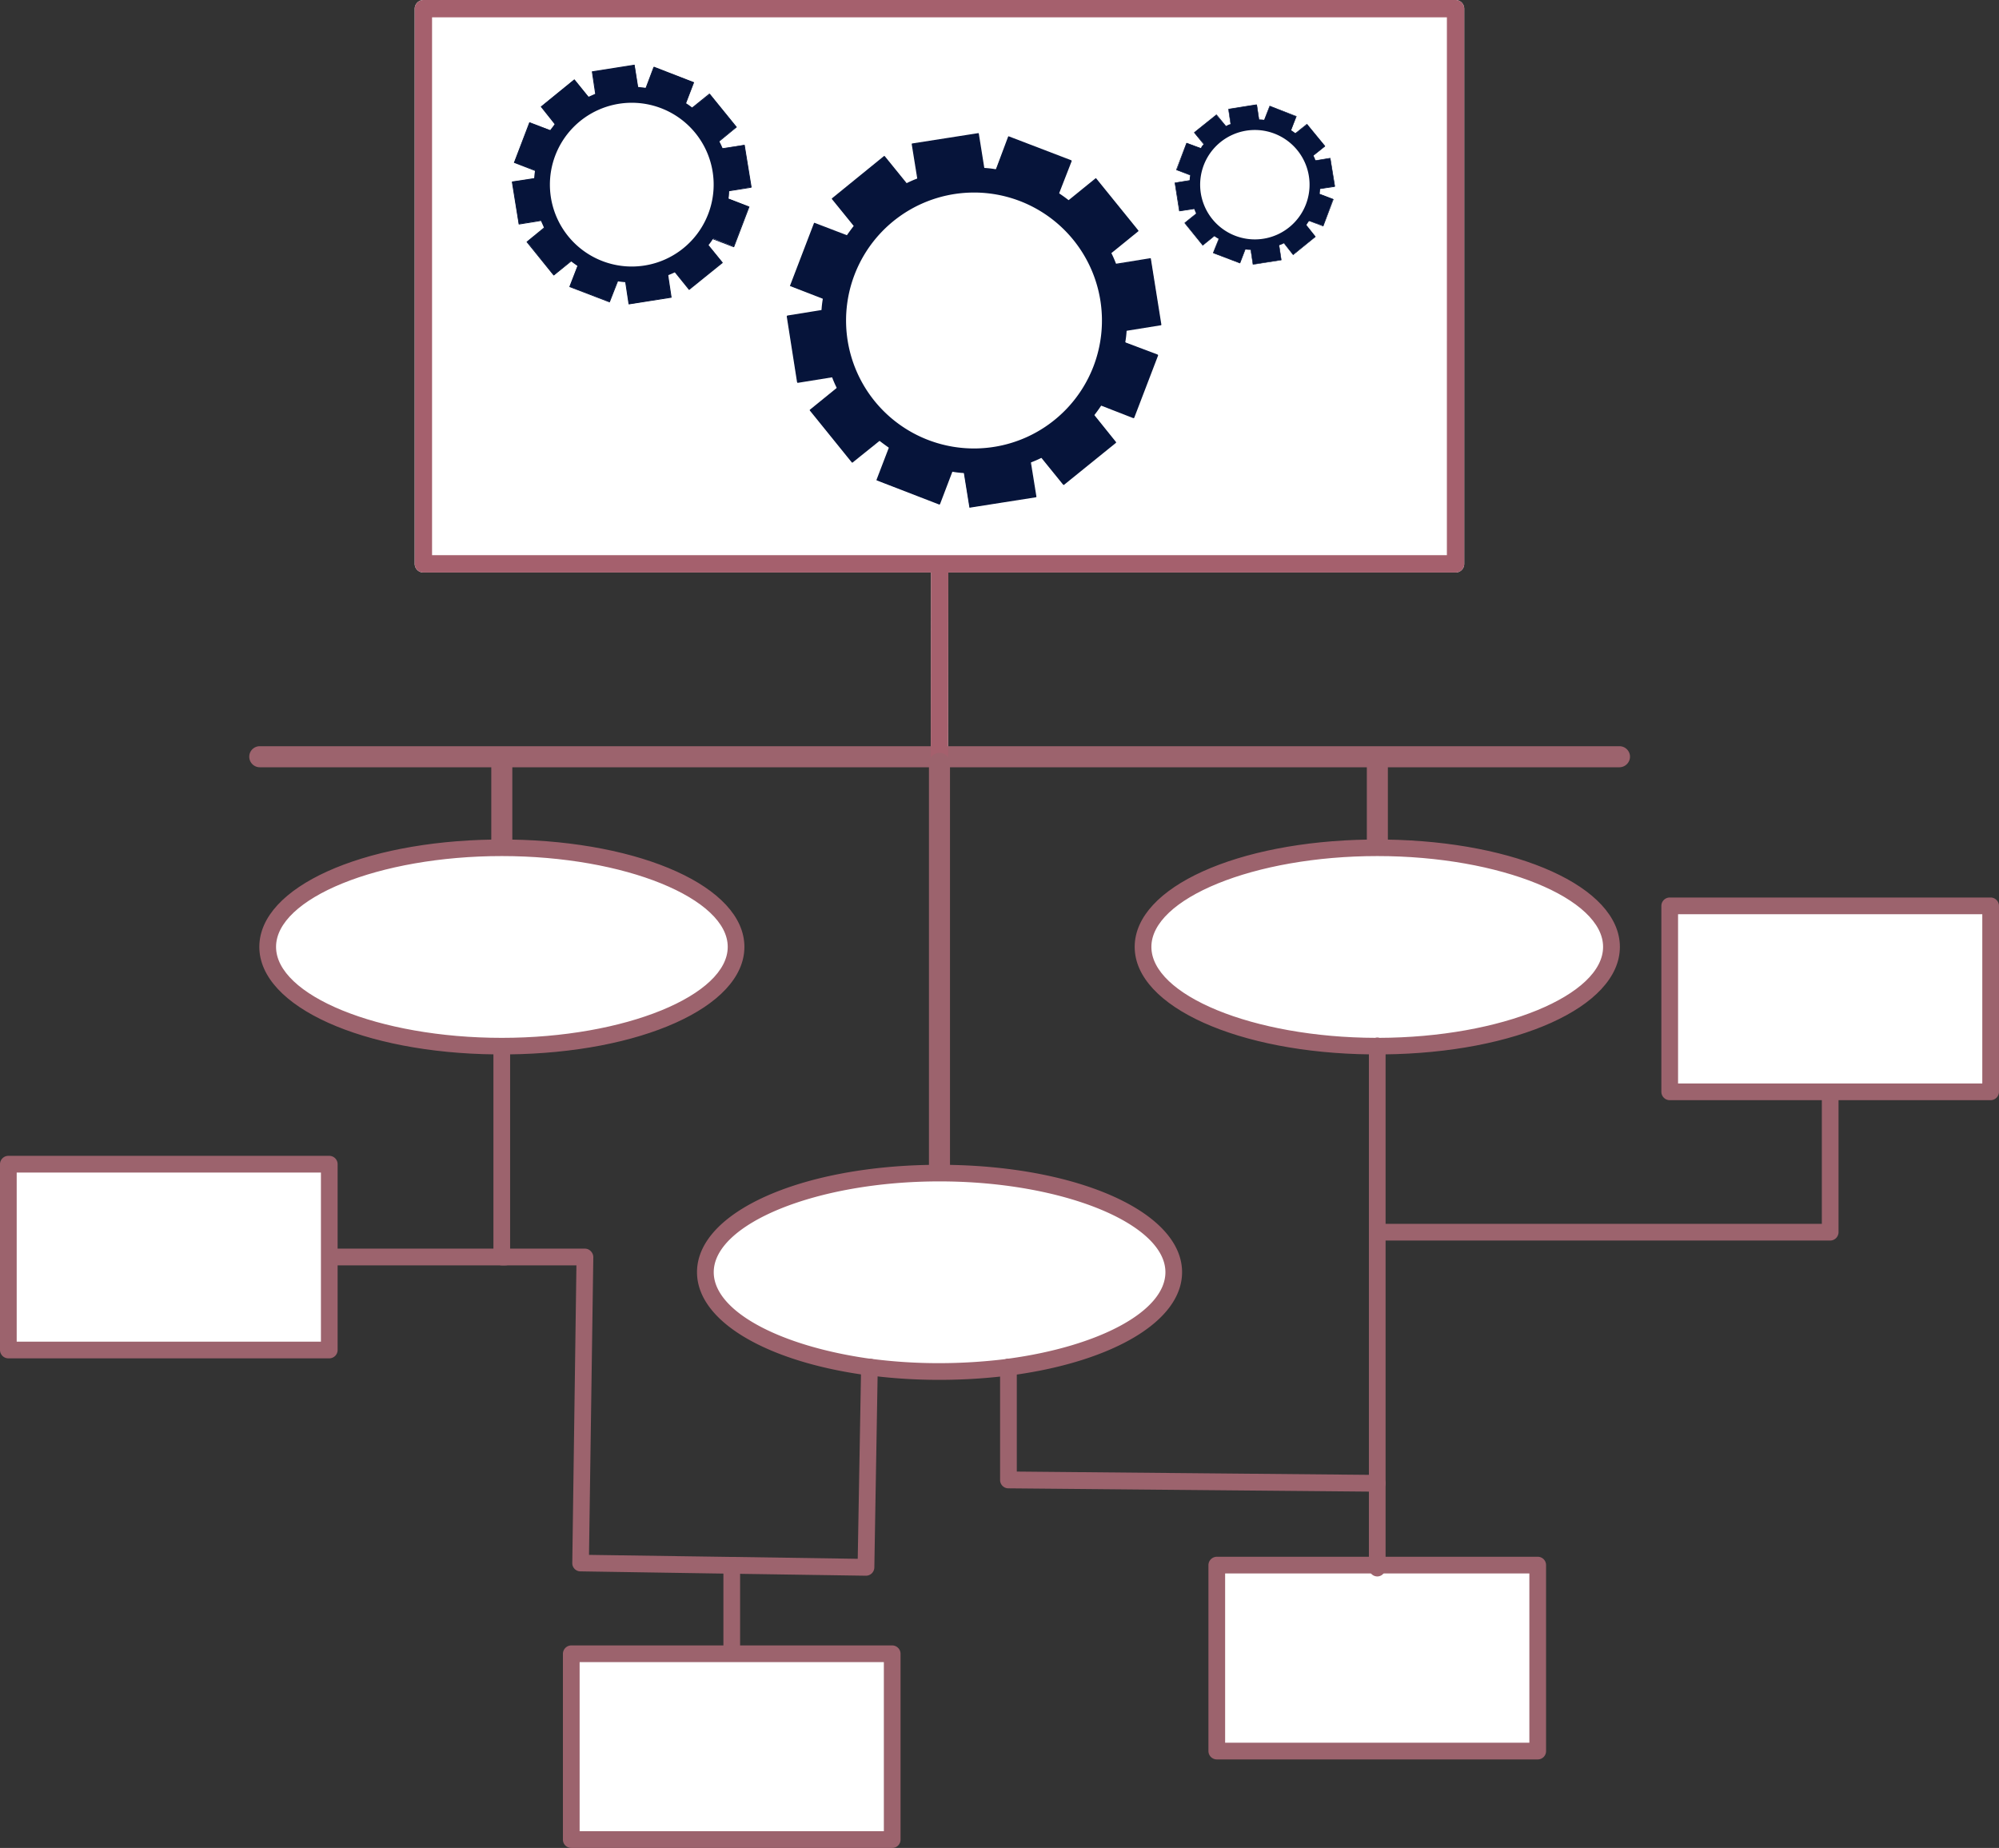
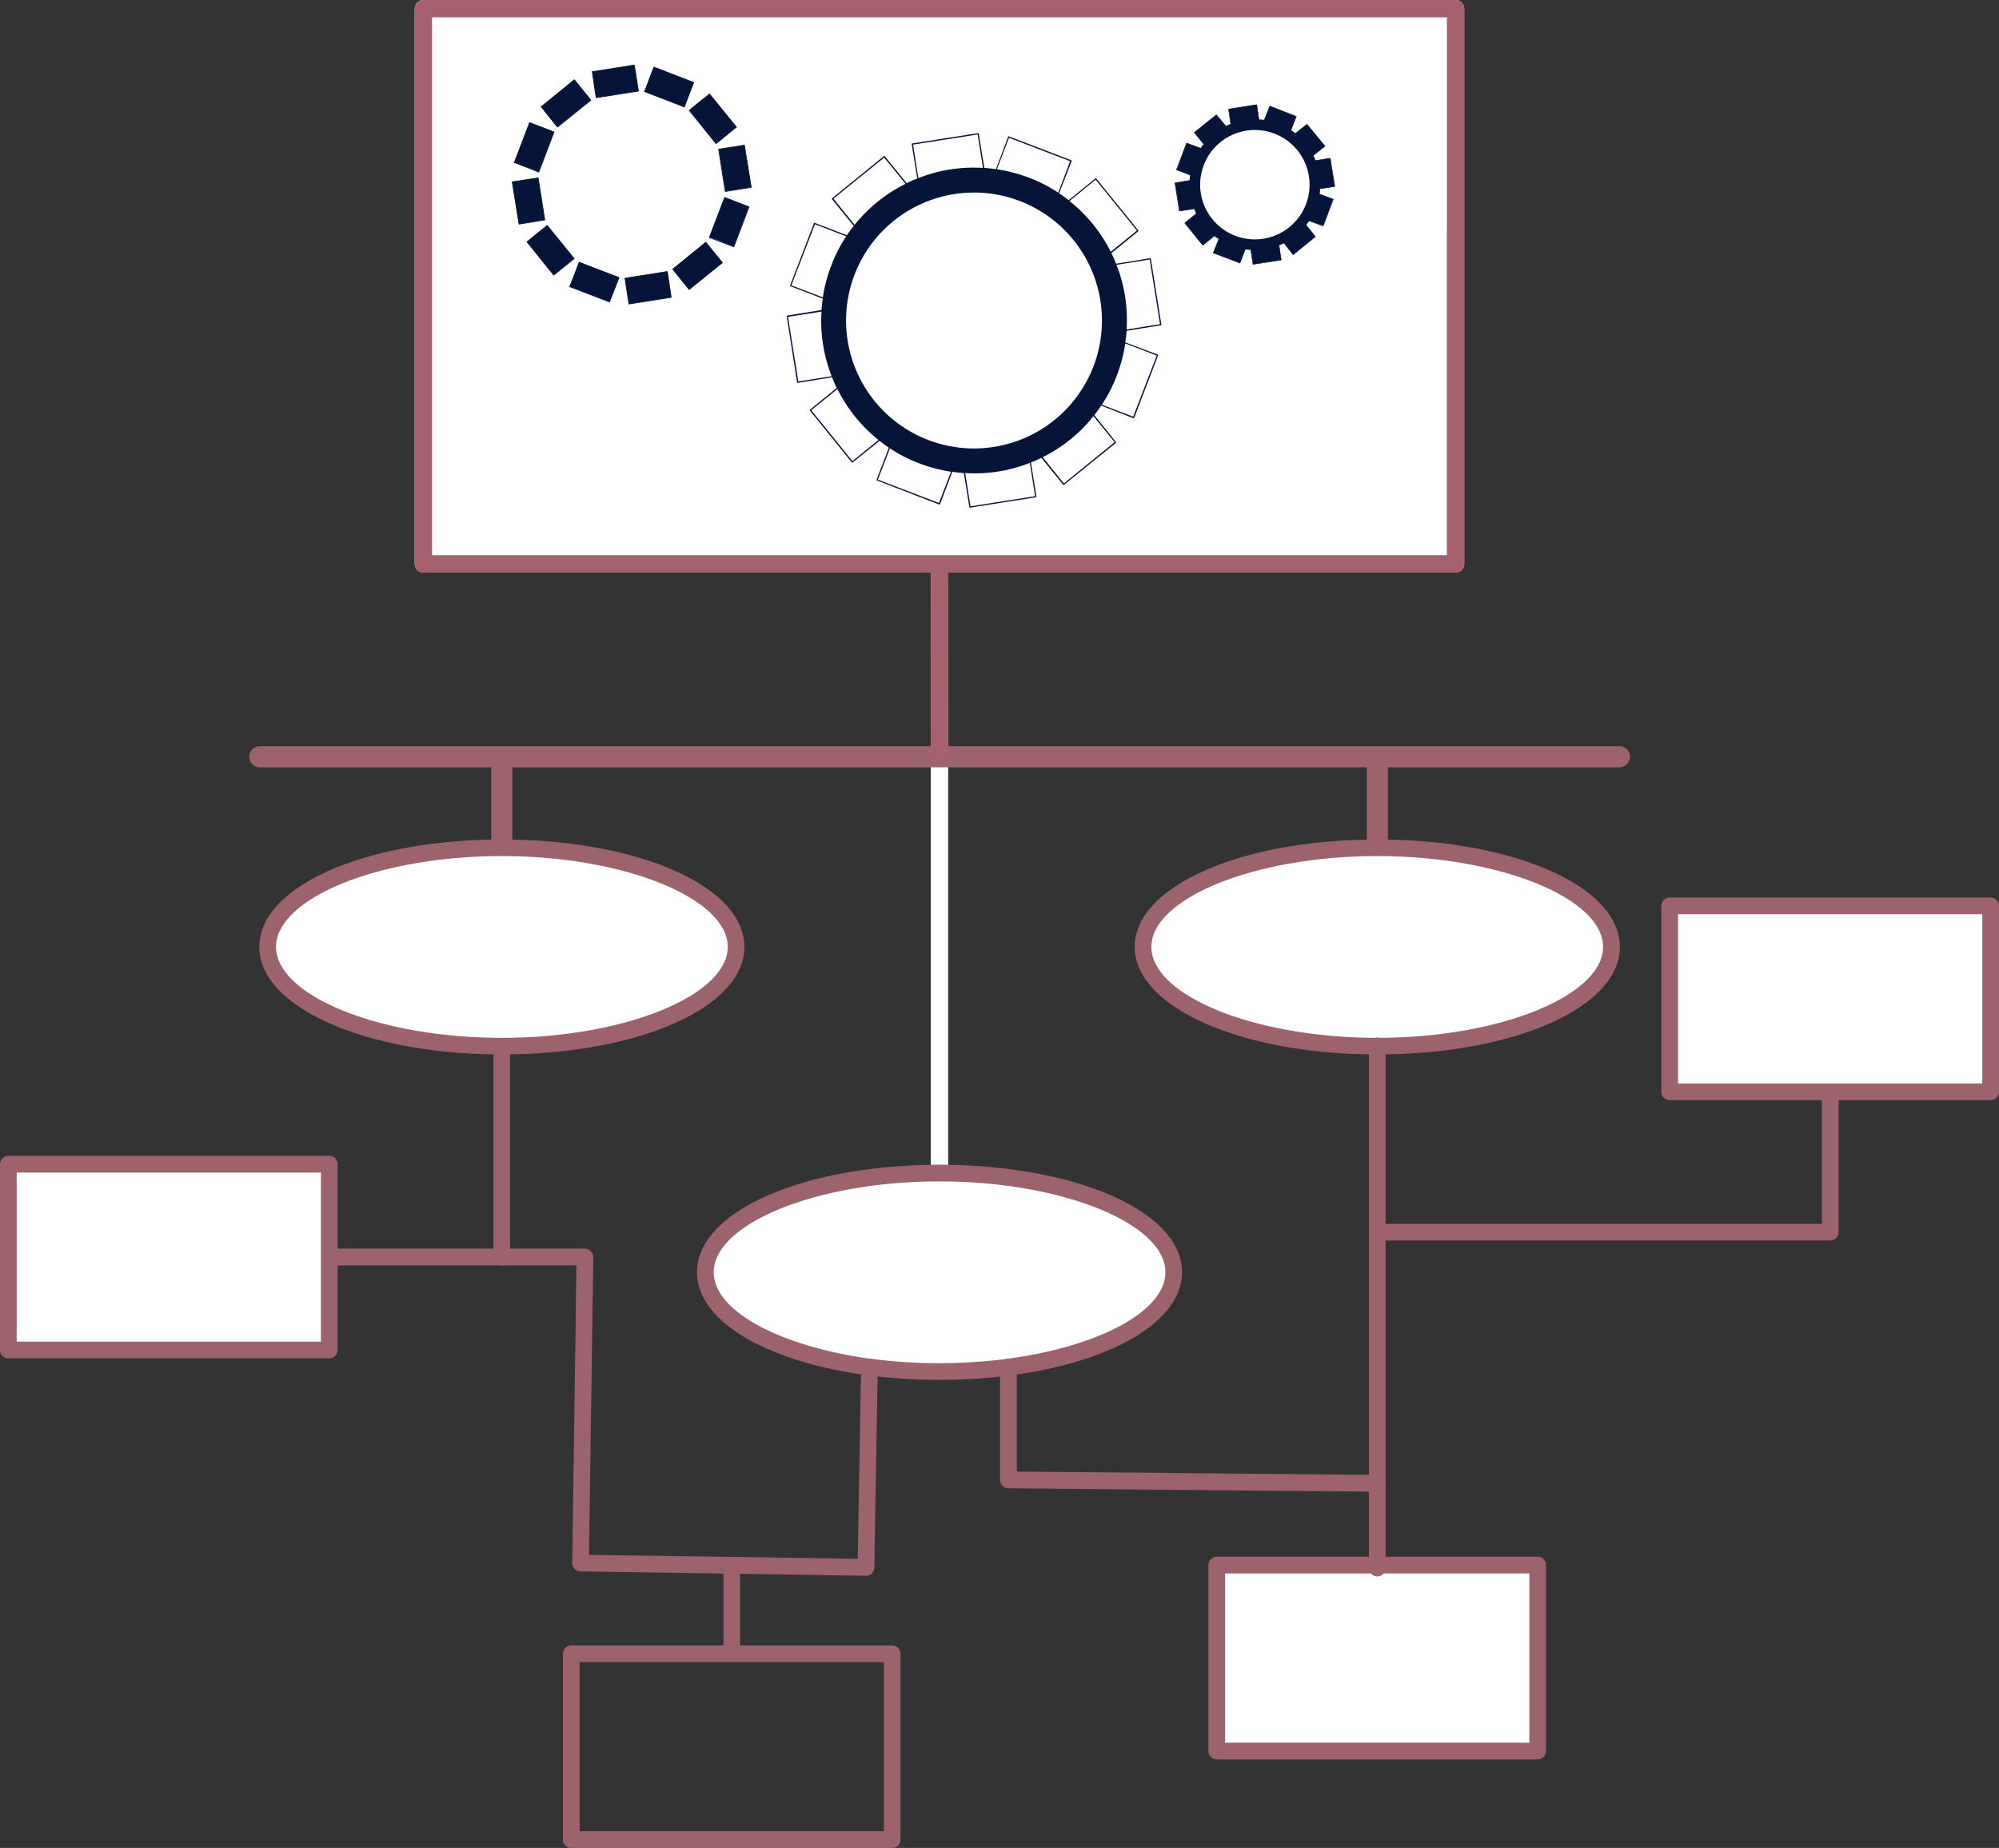
<svg xmlns="http://www.w3.org/2000/svg" width="135.683" height="125.42" viewBox="0 0 135.683 125.42">
  <rect x="0" y="0" width="135.683" height="125.42" fill="#333333" stroke="none" />
  <g id="Solutions_Architect_Icon" data-name="Solutions Architect Icon" transform="translate(0.125 0)">
-     <path id="Path_151" data-name="Path 151" d="M647.615,64.08H625.832a.445.445,0,0,0-.436.447V77.138a.445.445,0,0,0,.436.447h10.456v8.643H606.427V74.477c8.949-.094,15.9-3.2,15.9-7.171,0-3.945-6.865-7.029-15.743-7.159V54.99h15.849a.6.6,0,0,0,.589-.589.59.59,0,0,0-.589-.589H576.861l.012-11.916H611.3a.583.583,0,0,0,.589-.589V3.629a.59.59,0,0,0-.589-.589H541.242a.6.6,0,0,0-.589.589V41.308a.59.59,0,0,0,.589.589H575.7l-.012,11.916H530.139a.583.583,0,0,0-.589.589.59.59,0,0,0,.589.589h15.837v5.157c-8.878.13-15.743,3.214-15.743,7.159s6.935,7.077,15.884,7.171V87.912H535.3V82.048a.442.442,0,0,0-.436-.436H513.077a.445.445,0,0,0-.447.436V94.671a.445.445,0,0,0,.447.436h21.783a.442.442,0,0,0,.436-.436V88.8h16.461l-.283,20.323a.43.43,0,0,0,.436.447l9.82.153v5.122H551.286a.447.447,0,0,0-.447.447V127.9a.437.437,0,0,0,.447.436H573.07a.435.435,0,0,0,.436-.436V115.288a.445.445,0,0,0-.436-.447H562.614v-5.11l8.666.13a.445.445,0,0,0,.447-.436l.224-13.105a36.473,36.473,0,0,0,4.321.247,37.714,37.714,0,0,0,4.239-.235v7.147a.437.437,0,0,0,.436.447l24.6.224v4.675H595.1a.447.447,0,0,0-.447.447v12.611a.447.447,0,0,0,.447.447h21.783a.437.437,0,0,0,.436-.447V109.271a.437.437,0,0,0-.436-.447H606.427V87.111h30.3a.445.445,0,0,0,.447-.436v-9.09h10.444a.447.447,0,0,0,.447-.447V64.527a.447.447,0,0,0-.447-.447m-76.771,44.885-8.6-.13a.218.218,0,0,0-.141,0l-9.749-.141.294-20.335a.449.449,0,0,0-.129-.306.421.421,0,0,0-.318-.141H547V74.477c8.949-.094,15.908-3.2,15.908-7.171,0-3.945-6.876-7.029-15.755-7.159V54.99h28.53V82.225c-8.878.13-15.743,3.214-15.743,7.159,0,3.226,4.592,5.887,11.127,6.829Zm10.55-5.923V96.225c6.582-.93,11.221-3.6,11.221-6.841,0-3.945-6.876-7.029-15.755-7.159V54.99H605.4v5.157c-8.878.13-15.755,3.214-15.755,7.159s6.947,7.077,15.9,7.171v28.789Z" transform="translate(-512.63 -3.04)" fill="#fff" />
+     <path id="Path_151" data-name="Path 151" d="M647.615,64.08H625.832a.445.445,0,0,0-.436.447V77.138a.445.445,0,0,0,.436.447h10.456v8.643H606.427V74.477c8.949-.094,15.9-3.2,15.9-7.171,0-3.945-6.865-7.029-15.743-7.159V54.99h15.849a.6.6,0,0,0,.589-.589.59.59,0,0,0-.589-.589H576.861l.012-11.916H611.3a.583.583,0,0,0,.589-.589V3.629a.59.59,0,0,0-.589-.589H541.242a.6.6,0,0,0-.589.589V41.308a.59.59,0,0,0,.589.589H575.7l-.012,11.916H530.139a.583.583,0,0,0-.589.589.59.59,0,0,0,.589.589h15.837v5.157c-8.878.13-15.743,3.214-15.743,7.159s6.935,7.077,15.884,7.171V87.912H535.3V82.048a.442.442,0,0,0-.436-.436H513.077a.445.445,0,0,0-.447.436V94.671a.445.445,0,0,0,.447.436h21.783a.442.442,0,0,0,.436-.436V88.8h16.461l-.283,20.323a.43.43,0,0,0,.436.447l9.82.153v5.122H551.286a.447.447,0,0,0-.447.447V127.9a.437.437,0,0,0,.447.436a.435.435,0,0,0,.436-.436V115.288a.445.445,0,0,0-.436-.447H562.614v-5.11l8.666.13a.445.445,0,0,0,.447-.436l.224-13.105a36.473,36.473,0,0,0,4.321.247,37.714,37.714,0,0,0,4.239-.235v7.147a.437.437,0,0,0,.436.447l24.6.224v4.675H595.1a.447.447,0,0,0-.447.447v12.611a.447.447,0,0,0,.447.447h21.783a.437.437,0,0,0,.436-.447V109.271a.437.437,0,0,0-.436-.447H606.427V87.111h30.3a.445.445,0,0,0,.447-.436v-9.09h10.444a.447.447,0,0,0,.447-.447V64.527a.447.447,0,0,0-.447-.447m-76.771,44.885-8.6-.13a.218.218,0,0,0-.141,0l-9.749-.141.294-20.335a.449.449,0,0,0-.129-.306.421.421,0,0,0-.318-.141H547V74.477c8.949-.094,15.908-3.2,15.908-7.171,0-3.945-6.876-7.029-15.755-7.159V54.99h28.53V82.225c-8.878.13-15.743,3.214-15.743,7.159,0,3.226,4.592,5.887,11.127,6.829Zm10.55-5.923V96.225c6.582-.93,11.221-3.6,11.221-6.841,0-3.945-6.876-7.029-15.755-7.159V54.99H605.4v5.157c-8.878.13-15.755,3.214-15.755,7.159s6.947,7.077,15.9,7.171v28.789Z" transform="translate(-512.63 -3.04)" fill="#fff" />
    <path id="Path_152" data-name="Path 152" d="M581.315,20.76a.046.046,0,0,0-.015-.03.055.055,0,0,0-.015-.045,7.461,7.461,0,0,0-.315-.719c-.015-.015-.015-.03-.03-.045s-.015-.03-.015-.045a10.189,10.189,0,0,0-2.8-3.444c-.015-.015-.015-.03-.03-.03l-.03-.03c-.21-.165-.419-.314-.644-.464-.015-.015-.015-.015-.03-.015l-.03-.03a9.982,9.982,0,0,0-1.991-1.018,10.322,10.322,0,0,0-2.171-.569c-.015,0-.03-.015-.045,0l-.015-.015-.015.015a6.506,6.506,0,0,0-.778-.09.028.028,0,0,0-.045,0,.028.028,0,0,0-.045,0,10.164,10.164,0,0,0-4.387.689.046.046,0,0,0-.03.015.055.055,0,0,0-.045.015,7.48,7.48,0,0,0-.719.314c-.015.015-.03.015-.045.03s-.015,0-.03.015a10.342,10.342,0,0,0-3.458,2.785c-.015.015-.03.03-.03.045l-.03.03c-.165.21-.315.419-.464.629,0,.015-.015.03-.015.045l-.03.03a9.975,9.975,0,0,0-1.018,1.991,10.19,10.19,0,0,0-.569,2.156v.045a.028.028,0,0,0,0,.045,6.612,6.612,0,0,0-.09.764c0,.015-.015.03,0,.045-.015.015-.015.03,0,.06a10.163,10.163,0,0,0,.689,4.387.046.046,0,0,0,.015.03.055.055,0,0,0,.015.045,7.489,7.489,0,0,0,.314.719c0,.015.015.015.015.03s.015.03.03.045a10.342,10.342,0,0,0,2.785,3.458c.015.015.015.015.03.015l.045.045c.21.165.419.314.629.464.015,0,.03.015.045.015l.03.03a9.975,9.975,0,0,0,1.991,1.018,10.194,10.194,0,0,0,2.156.569h.045a.028.028,0,0,0,.045,0,6.515,6.515,0,0,0,.779.09.021.021,0,0,0,.03,0c.015.015.03.015.06,0a10.163,10.163,0,0,0,4.387-.689.047.047,0,0,0,.03-.015.055.055,0,0,0,.045-.015,7.482,7.482,0,0,0,.719-.314c.015-.015.03-.015.045-.03s.03-.015.045-.015a10.29,10.29,0,0,0,3.443-2.785c.015-.015.03-.03.03-.045l.03-.03c.165-.21.314-.419.464-.644.015-.015.015-.015.015-.03l.03-.03a9.962,9.962,0,0,0,1.018-1.991,10.331,10.331,0,0,0,.569-2.171c0-.015.015-.03,0-.045a.015.015,0,0,1,.015-.015l-.015-.015a6.558,6.558,0,0,0,.09-.779.028.028,0,0,0,0-.045.028.028,0,0,0,0-.045,10.164,10.164,0,0,0-.689-4.387m-1.557,6.887a8.685,8.685,0,1,1-5-11.214,8.691,8.691,0,0,1,5,11.214" transform="translate(-505.66 -2.788)" fill="#06143a" />
-     <path id="Path_153" data-name="Path 153" d="M576.224,34.953l-.06-.419-4.477.7.06.419.374,2.321,4.477-.719Zm4.327-3.2-.269-.329-3.518,2.845.27.329L578.5,36.42l3.518-2.86Zm2.126-4.941-.4-.15L580.656,30.9l.4.15,2.186.838,1.617-4.222Zm1.707-5.689-2.321.374-.419.06.7,4.462.419-.06,2.321-.374Zm-3.7-5.435-1.826,1.482-.329.269,2.845,3.518.329-.269L583.53,19.2Zm-5.914-2.845-.853,2.2-.15.389,4.237,1.632.15-.4.838-2.186Zm-1.707,2.111-.374-2.321-4.462.7.374,2.321.06.419,4.461-.7Zm-5.27,1.063-1.467-1.827-3.518,2.845,1.467,1.827.27.329,3.518-2.845Zm-4.027,3.548-2.186-.838-1.617,4.222,2.186.838.389.15,1.632-4.222Zm-1.287,5.016-.419.06-2.321.374.7,4.477,2.321-.374.419-.06Zm.973,5.06-.344.269L561.3,31.39l2.845,3.518,1.812-1.482.344-.269Zm3.369,3.908-.15.4-.838,2.186,4.222,1.617.838-2.186.15-.4Z" transform="translate(-506.423 -3.55)" fill="#06143a" />
    <path id="Path_154" data-name="Path 154" d="M579.023,14.442,574.8,12.825c-.03-.015-.045,0-.06.015l-.823,2.2-.015.015-.15.374c-.015.03,0,.045.015.06l4.237,1.617a.029.029,0,0,0,.045-.015l.15-.4.853-2.186c0-.03,0-.045-.03-.06m-5.18.988.135-.374.823-2.141,4.147,1.587-.808,2.141-.15.374Zm6.887.255a.037.037,0,0,0-.06-.015l-1.827,1.482-.329.269c-.015,0-.015.015-.015.03a.046.046,0,0,0,.015.03L581.359,21a.015.015,0,0,1,.015.015h.015c.015,0,.015,0,.03-.015l.329-.255,1.827-1.482a.046.046,0,0,0,0-.06Zm.659,5.225L578.6,17.451l.3-.24,1.782-1.452,2.8,3.458L581.7,20.655Zm-8.264-5.944-.374-2.336a.046.046,0,0,0-.015-.03h-.03l-4.477.7a.052.052,0,0,1-.03.015v.045l.374,2.321.06.4c0,.015.015.03.03.045h.015l4.477-.719c.015,0,.03-.015.03-.045Zm-4.417,1.078-.06-.389-.359-2.276,4.387-.689.359,2.276.06.374Zm15.72,5.075c0-.015,0-.015-.015-.03h-.03l-2.321.374-.419.06c-.015,0-.03.015-.03.045l.7,4.477c0,.015.015.015.03.03h.015l.419-.06,2.321-.374c.015,0,.03,0,.03-.015.015-.015.015-.015.015-.03Zm-1.647,4.806-.389.06L581.7,21.6l.389-.06,2.261-.359.7,4.387Zm-14.672-9.6L567.855,16l-1.482-1.827c-.015-.015-.045-.03-.06-.015l-3.518,2.86c-.015.015-.03.045-.015.06l1.482,1.827.269.329a.015.015,0,0,1,.015.015h.015c.015,0,.015,0,.03-.015l3.518-2.845c.015-.015.015-.015.015-.03s0-.03-.015-.03m-3.533,2.815-.255-.314-1.437-1.782,3.443-2.785,1.452,1.782.24.3Zm-.374.539-.4-.15-2.186-.838c-.03-.015-.045,0-.06.03l-1.617,4.222c-.015.015,0,.045.03.045l2.2.853.374.15c.03,0,.045,0,.06-.03l1.617-4.222c.015-.03,0-.045-.015-.06m-2.036,4.072-2.141-.823,1.6-4.147,2.126.823.374.15L562.54,23.9Zm22.727,3.878-2.186-.823-.015-.015-.389-.15a.029.029,0,0,0-.045.015L580.625,30.9c0,.015.015.045.03.045l.4.15,2.186.853a.113.113,0,0,0,.06-.03l1.617-4.222c0-.03,0-.045-.03-.06m-3.788,3.4-.374-.15,1.587-4.147.374.135,2.141.823-1.6,4.147Zm-.509.7-.27-.329c-.015-.015-.015-.015-.03-.015h-.03l-3.518,2.86c-.015,0-.015.015-.015.03v.03l.27.329,1.482,1.827h.015a.028.028,0,0,0,.045,0l3.518-2.845a.046.046,0,0,0,0-.06Zm-2.066,4.641-1.437-1.782-.255-.314,3.444-2.785.254.314,1.437,1.767ZM562.54,24.592a.032.032,0,0,0-.03-.03c0-.015-.015-.015-.03-.015l-.4.06-2.321.374c-.015.015-.03.015-.03.03s-.015.015-.015.03l.7,4.462c.015.015.015.03.03.045h.03l2.321-.374.419-.06.015-.015a.055.055,0,0,0,.015-.045ZM560.5,29.458l-.7-4.387,2.276-.359.374-.06.7,4.387-.389.06Zm5.839,3.7L563.5,29.638c-.015-.015-.015-.015-.03-.015h-.03l-.329.269-1.826,1.482a.046.046,0,0,0,0,.06l2.845,3.518a.015.015,0,0,1,.015.015.055.055,0,0,0,.045-.015l1.827-1.467.329-.269c0-.015.015-.015.015-.03s0-.03-.015-.03m-2.171,1.707-2.8-3.458,1.782-1.437.3-.255,2.8,3.458-.314.255Zm12.112.09-.06-.419c0-.015-.015-.015-.015-.03h-.03l-4.477.7c-.015,0-.015.015-.03.015v.03l.06.419.374,2.321c0,.015,0,.03.015.03s.015.015.03,0l4.462-.7a.048.048,0,0,0,.045-.045Zm-4.521.329,4.387-.689.06.389.359,2.261-4.387.689-.359-2.261Zm-.689-.135-4.222-1.632a.06.06,0,0,0-.06.03l-.15.4-.838,2.186c0,.015,0,.045.03.045l4.222,1.632a.06.06,0,0,0,.06-.03l.838-2.2.15-.389c.015-.015,0-.045-.03-.045m-5.18.973.823-2.126.15-.374,4.147,1.587-.15.374-.823,2.126Z" transform="translate(-506.438 -3.566)" fill="#06143a" />
    <path id="Path_155" data-name="Path 155" d="M586.532,14.785V14.77a.015.015,0,0,0-.015-.015,1.423,1.423,0,0,0-.135-.314v-.015l-.015-.015a4.651,4.651,0,0,0-1.183-1.467l-.015-.015a.015.015,0,0,1-.015-.015c-.09-.06-.18-.135-.284-.195h-.015a.015.015,0,0,0-.015-.015,4.088,4.088,0,0,0-.838-.449,3.364,3.364,0,0,0-.928-.225c-.015-.015-.015-.015-.03-.015h-.015a2.24,2.24,0,0,0-.329-.03h-.03a4.043,4.043,0,0,0-1.886.3.015.015,0,0,0-.015.015h-.015a1.08,1.08,0,0,0-.3.135h-.015c-.015,0-.015,0-.015.015a4.263,4.263,0,0,0-1.482,1.2v.015c-.015,0-.015,0-.015.015a.571.571,0,0,0-.18.255.046.046,0,0,1-.03.015l.015.015-.015.015a3.476,3.476,0,0,0-.449.838,3.4,3.4,0,0,0-.24.928v.015l-.015.015a2.441,2.441,0,0,0-.03.329v.045a4.18,4.18,0,0,0,.3,1.871v.015a.052.052,0,0,0,.015.03,2.489,2.489,0,0,0,.12.3.015.015,0,0,0,.015.015v.015a4.4,4.4,0,0,0,1.2,1.482,5.1,5.1,0,0,1,.03.03,1.834,1.834,0,0,0,.284.18l.015.015a4.641,4.641,0,0,0,.853.449,4.034,4.034,0,0,0,.928.24h.015l.015.015a2.457,2.457,0,0,0,.344.03h.03a4.277,4.277,0,0,0,1.887-.3h.015a.015.015,0,0,0,.015-.015,1.422,1.422,0,0,0,.315-.135h.015c0-.015,0-.015.015-.015a4.652,4.652,0,0,0,1.467-1.183.015.015,0,0,1,.015-.015c0-.015,0-.03.015-.03l.18-.269v-.015a.015.015,0,0,0,.015-.015,3.852,3.852,0,0,0,.449-.853,5.141,5.141,0,0,0,.24-.913v-.03l.015-.015a2.237,2.237,0,0,0,.03-.329v-.045a4.179,4.179,0,0,0-.3-1.871m-.659,2.949a3.713,3.713,0,1,1-2.141-4.791,3.713,3.713,0,0,1,2.141,4.791" transform="translate(-497.358 -3.879)" fill="#06143a" />
    <path id="Path_156" data-name="Path 156" d="M584.377,20.862l-.03-.18-1.916.3.03.18.15.988,1.916-.3Zm1.842-1.362-.12-.15-1.482,1.213H584.6l.12.15.614.779,1.512-1.228Zm.9-2.126-.165-.06-.674,1.8-.015.015.15.06V19.2h.015l.928.329.015.015.674-1.8.015-.015Zm.734-2.425-.988.15-.18.03.3,1.916.18-.03.988-.165Zm-1.572-2.321-.015.015-.763.614-.15.12,1.213,1.5.15-.12.778-.629Zm-.749-.524-1.782-.7-.374.943-.06.165,1.812.7.06-.165h.015v-.015l.344-.928Zm-2.515.21-.15-1-1.916.3.15,1.018.03.165,1.916-.314Zm-2.246.449L580.125,12v-.015l-1.5,1.213.644.779v.015l.1.135h.015l1.467-1.228h.015Zm-1.707,1.527-.015-.015-.943-.359-.674,1.8-.015.015.943.359.15.045.015.015.689-1.8Zm-.569,2.141-.18.03-1,.15.314,1.916.988-.165.18-.03Zm.4,2.156-.135.12-.778.629,1.213,1.512.779-.629.15-.12Zm1.452,1.677v.015l-.06.15-.374.943,1.812.689.359-.943.045-.15.015-.015Z" transform="translate(-497.687 -4.207)" fill="#06143a" />
    <path id="Path_157" data-name="Path 157" d="M585.564,12.094l-1.812-.7V11.4h-.015l-.359.943h-.015l-.06.165c0,.015,0,.015.015.015l1.812.7a.015.015,0,0,0,.015-.015l.06-.165v-.015l.374-.928Zm-.389.943-.06.15-1.767-.674.06-.15.344-.928,1.782.674Zm1.108-.4v-.015h-.015l-.778.629-.15.12v.015l1.213,1.512h.03l.135-.12.793-.629v-.03Zm1.183,1.5-.764.614-.12.1-1.2-1.467.135-.1.749-.629Zm-4.432-1.812-.15-1h-.015V11.3h-.015l-1.9.3v.015h-.015v.015l.15,1,.03.165a.015.015,0,0,0,.015.015l1.917-.3c.015,0,.015-.015.015-.03Zm-.03,0,.03.15-1.886.3-.03-.15-.15-.988,1.886-.284Zm4.866,2.62a.015.015,0,0,0-.015-.015l-1,.165-.165.03v.015h-.015l.3,1.916a.015.015,0,0,0,.015.015l.18-.03,1-.15V16.87a.015.015,0,0,0,.015-.015Zm-.7,2.051-.165.03-.3-1.871.165-.03.973-.15.3,1.871Zm-6.378-4.222-.644-.794h-.015l-1.512,1.213v.03l.644.794.1.12v.015h.015l.015-.015,1.5-1.213v-.03ZM579.381,14.1l-.1-.1V13.98l-.614-.779L580.13,12l.629.779.1.12Zm-.165.225-.135-.06-.973-.359v.015h-.015l-.689,1.8a.021.021,0,0,0,0,.03l.943.359.165.06c.015.015.015,0,.03,0l.689-1.812c0-.015,0-.015-.015-.03m-.853,1.752-.928-.359.689-1.767.928.359.135.045-.674,1.782Zm8.773,1.288-.165-.06-.015.015h-.015l-.689,1.8v.03l.165.06h.015l.928.359a.021.021,0,0,0,.03,0l.689-1.812c.015-.015,0-.015,0-.03Zm.225,2.171-.928-.359-.15-.06.689-1.767.15.06.928.344Zm-1.123-.06-.12-.135h-.03l-1.5,1.213-.015.015a.015.015,0,0,0,.015.015l.12.135.614.779.015.015h.015l1.512-1.228v-.015Zm-.135-.09.1.135.614.749-1.467,1.2-.614-.764-.12-.135Zm-7.591-2.964H578.5c0-.015,0-.015-.015-.015l-.165.03-1,.165H577.3v.015l.3,1.916a.015.015,0,0,1,.015.015h.015l1-.15.165-.03.015-.015v-.015Zm.1,1.931-.973.15-.3-1.871.973-.15.165-.03.284,1.871Zm.3.24v-.015H578.9l-.15.12-.779.629v.03l1.213,1.5a.015.015,0,0,0,.015.015h.015l.778-.629.15-.12v-.03Zm.284,2.231-1.183-1.482.749-.614.135-.1,1.2,1.482-.135.1Zm5.2.03-.03-.165h-.015v-.015h-.015l-1.9.3h-.015v.015l.03.18.15.988c0,.015,0,.015.015.015l1.917-.3a.015.015,0,0,0,.015-.015Zm-.03.015.15.973-1.886.3-.15-.973L582.45,21l1.886-.3Zm-2.2.075-1.812-.689h-.015l-.06.165-.374.943a.015.015,0,0,0,.015.015v.015l1.812.689a.015.015,0,0,0,.015-.015l.359-.928.075-.18a.015.015,0,0,0-.015-.015m-.09.18-.359.913-1.767-.674.344-.928.06-.15,1.782.689Z" transform="translate(-497.693 -4.212)" fill="#06143a" />
-     <path id="Path_158" data-name="Path 158" d="M561.08,14.706l-.015-.015a.046.046,0,0,1-.015-.03c-.06-.15-.135-.3-.21-.449a.052.052,0,0,0-.015-.03.015.015,0,0,0-.015-.015,6.3,6.3,0,0,0-1.767-2.216.052.052,0,0,0-.03-.015c0-.015-.015-.015-.03-.03a3.916,3.916,0,0,0-.4-.284.015.015,0,0,0-.015-.015c0-.015-.015-.015-.03-.015a6.014,6.014,0,0,0-1.273-.659,5.667,5.667,0,0,0-1.377-.359h-.03a.015.015,0,0,1-.015-.015l-.015.015c-.165-.03-.329-.045-.494-.06h-.06a6.751,6.751,0,0,0-2.8.434,21.476,21.476,0,0,0-.06.03c-.15.06-.3.135-.449.195,0,.015,0,.015-.015.015a.052.052,0,0,1-.03.015,6.808,6.808,0,0,0-2.216,1.767c0,.015-.03.03-.03.03s0,.03-.015.03c-.09.135-.195.269-.3.4v.015a.052.052,0,0,1-.015.03,6.4,6.4,0,0,0-.659,1.273,5.971,5.971,0,0,0-.359,1.392v.03l-.015.015.015.015c-.03.165-.045.329-.06.494v.06a6.788,6.788,0,0,0,.434,2.8l.015.015c0,.015.015.015.015.03.06.15.135.3.195.449.015.015.015.03.03.045v.015a6.738,6.738,0,0,0,1.782,2.216c.015,0,.015,0,.015.015a.052.052,0,0,1,.03.015c.135.1.284.21.419.3l.015.015a.046.046,0,0,0,.03.015,6.224,6.224,0,0,0,1.258.644,5.964,5.964,0,0,0,1.392.359l.015.015.015-.015c.015.015.015.015.03.015.165.03.329.045.494.06h.06a6.524,6.524,0,0,0,2.8-.449.052.052,0,0,0,.03-.015c.015,0,.03,0,.03-.015.15-.06.3-.12.449-.195a41.04,41.04,0,0,1,.06-.03,6.648,6.648,0,0,0,2.2-1.782c0-.015,0-.015.015-.015s.015-.015.015-.03a3.332,3.332,0,0,0,.284-.4l.03-.03v-.015a6.4,6.4,0,0,0,.659-1.273,5.664,5.664,0,0,0,.359-1.377.028.028,0,0,0,0-.045l.015-.015a2.754,2.754,0,0,0,.045-.494c.015-.015.015-.015.015-.03v-.03a6.86,6.86,0,0,0-.434-2.815m-1,4.417a5.557,5.557,0,1,1-3.2-7.171,5.553,5.553,0,0,1,3.2,7.171" transform="translate(-512.134 -4.609)" fill="#06143a" />
    <path id="Path_159" data-name="Path 159" d="M557.825,23.788l-.045-.269-2.859.464.045.269.225,1.482,2.86-.464Zm2.755-2.036-.18-.225-2.246,1.827.18.21.943,1.168,2.246-1.827Zm1.348-3.174-.24-.09-1.033,2.71.254.09,1.392.539,1.033-2.695Zm1.093-3.638-1.467.24-.269.045.449,2.86.269-.045,1.482-.24Zm-2.351-3.458-1.168.943-.21.165L561.1,14.85l.21-.18,1.168-.943Zm-3.788-1.827-.539,1.407-.09.255,2.695,1.033.1-.255.539-1.407ZM555.789,11l-.225-1.482-2.86.449.225,1.482.045.269,2.859-.449Zm-3.354.674-.958-1.168-2.246,1.827.928,1.153.18.225,2.261-1.827Zm-2.59,2.261-1.392-.524-1.048,2.71,1.407.539.255.09,1.033-2.71Zm-.823,3.234-.269.045-1.482.225.449,2.86,1.482-.24.269-.045Zm.629,3.234-.21.18-1.168.928,1.812,2.261,1.153-.943.225-.18Zm2.156,2.485-.1.269-.539,1.392,2.71,1.033.524-1.392.015-.015.09-.24Z" transform="translate(-512.623 -5.097)" fill="#06143a" />
    <path id="Path_160" data-name="Path 160" d="M559.6,10.7v-.015l-2.695-1.048c-.015,0-.03.015-.045.03l-.524,1.392-.015.015-.09.24c0,.015,0,.03.015.03l2.71,1.048a.046.046,0,0,0,.03-.015l.09-.255.539-1.407c.015-.015,0-.03-.015-.015m-3.309.614.09-.24.524-1.362,2.65,1.018-.524,1.362-.09.24Zm4.4.165a.055.055,0,0,0-.045-.015l-1.168.943-.209.18v.03l1.826,2.261h.03l.209-.165,1.168-.958c.015,0,.015-.015.015-.03Zm.434,3.339-1.8-2.2.21-.165,1.123-.928,1.8,2.216-1.153.928Zm-5.3-3.8-.24-1.482V9.5h-.03l-2.859.449-.015.015v.015l.225,1.5.045.255a.052.052,0,0,0,.015.03h.015l2.86-.449.03-.03Zm-.284-1.452.225,1.452.045.24-2.8.449-.045-.255-.225-1.437Zm7.516,5.39v-.015c-.015,0-.015-.015-.03,0l-1.482.225-.27.045c-.015,0-.015.015-.015.03l.449,2.86c0,.015.015.015.015.03h.015l.255-.045,1.5-.24a10.4,10.4,0,0,0,.03-.03Zm-1.048,3.069-.254.045-.434-2.815.254-.045,1.437-.225.449,2.815Zm-9.387-6.138-.165-.21-.943-1.168a.028.028,0,0,0-.045,0l-2.246,1.827c-.015,0-.015.015,0,.03l.928,1.168.18.21.015.015c.015,0,.015,0,.03-.015l2.246-1.812a.015.015,0,0,1,.015-.015c0-.015-.015-.015-.015-.03m-2.261,1.8-.165-.21-.913-1.123,2.2-1.782.928,1.138.15.195Zm-.24.359-.27-.1-1.392-.539c-.015,0-.03,0-.03.015l-1.033,2.71c-.015.015,0,.03.015.03l1.392.539.015.015.24.09a.055.055,0,0,0,.045-.015l1.033-2.71c0-.015,0-.03-.015-.03m-1.3,2.605L547.46,16.1l1.018-2.65,1.362.524.24.09-1.018,2.665Zm14.538,2.47-1.407-.539-.24-.09c-.015-.015-.03,0-.045.015l-1.033,2.695a.055.055,0,0,0,.015.045l.24.09,1.407.539a.055.055,0,0,0,.045-.015l1.033-2.71s0-.03-.015-.03m-2.44,2.171-.225-.09,1.018-2.65.225.09,1.377.524-1.018,2.65Zm-.314.449-.165-.21H560.4l-2.246,1.827a.015.015,0,0,0,0,.03l.165.21.943,1.168.015.015a.046.046,0,0,0,.03-.015l2.246-1.812a.028.028,0,0,0,0-.045ZM559.287,24.7l-.913-1.138-.165-.195,2.2-1.782.165.195.913,1.138Zm-10.226-7.531-.015-.015h-.015l-.27.045-1.482.225a10.736,10.736,0,0,0-.03.03l.464,2.86c0,.015,0,.015.015.03h.015l1.482-.24.269-.045h.015v-.03Zm-1.3,3.114-.449-2.8,1.452-.225.24-.045.449,2.8-.254.045Zm1.916.12a.015.015,0,0,0-.015-.015h-.03l-.21.165-1.168.958v.03L550.08,23.8h.03l1.168-.943.21-.165c.015-.015.015-.015.015-.03v-.015Zm-.03.045,1.8,2.216-.21.165-1.138.913-1.782-2.2,1.138-.928v-.015Zm8.22,3.339-.045-.255a.015.015,0,0,1-.015-.015c-.015,0-.015-.015-.03,0l-2.86.449-.015.015v.015l.045.269.224,1.482a.015.015,0,0,1,.015.015h.03l2.86-.449c.015,0,.015-.015.015-.03ZM555.23,25.7l-.225-1.437-.045-.255,2.8-.449.045.255.225,1.452Zm-.7-1.782-2.71-1.033c-.015-.015-.03,0-.03.015l-.09.255-.539,1.392c-.015.015,0,.03.015.045l2.695,1.033c.015,0,.03,0,.03-.015l.554-1.407.09-.255c0-.015,0-.03-.015-.03m-3.309.629.524-1.362.09-.24,2.65,1.018-.09.225-.524,1.377Z" transform="translate(-512.633 -5.107)" fill="#06143a" />
    <path id="Path_161" data-name="Path 161" d="M607.078,3.04H537.019a.6.6,0,0,0-.589.589V41.308a.59.59,0,0,0,.589.589h70.059a.583.583,0,0,0,.589-.589V3.629a.59.59,0,0,0-.589-.589m-.589,37.679H537.607V4.217H606.49Z" transform="translate(-508.406 -3.04)" fill="#a5606d" />
    <path id="Path_162" data-name="Path 162" d="M620.468,46.749a.6.6,0,0,1-.589.589h-92.29a.59.59,0,0,1-.589-.589.583.583,0,0,1,.589-.589h92.29a.59.59,0,0,1,.589.589" transform="translate(-510.08 4.612)" fill="#9c636d" stroke="#9c636d" stroke-width="0.25" />
    <path id="Path_163" data-name="Path 163" d="M567.369,36.009v.141l-.012,11.916v.589a.432.432,0,0,1-.047.212v.012a.581.581,0,0,1-.542.365.606.606,0,0,1-.542-.365v-.012a.432.432,0,0,1-.047-.212v-.589l.012-11.916v-.141a.59.59,0,0,1,.589-.589.6.6,0,0,1,.589.589" transform="translate(-503.126 2.706)" fill="#a5606d" />
    <path id="Path_164" data-name="Path 164" d="M542.128,47.129v5.3a.586.586,0,0,1-.589.565.594.594,0,0,1-.589-.565v-5.3a.59.59,0,0,1,.589-.589.583.583,0,0,1,.589.589" transform="translate(-507.604 4.68)" fill="#9c636d" stroke="#9c636d" stroke-width="0.25" />
    <path id="Path_165" data-name="Path 165" d="M592.6,47.129v5.3a.594.594,0,0,1-.589.565.586.586,0,0,1-.589-.565v-5.3a.583.583,0,0,1,.589-.589.59.59,0,0,1,.589.589" transform="translate(-498.647 4.68)" fill="#9c636d" stroke="#9c636d" stroke-width="0.25" />
-     <path id="Path_166" data-name="Path 166" d="M567.357,47.129V74.5a.59.59,0,0,1-.589.589.6.6,0,0,1-.589-.589V47.129a.478.478,0,0,1,.047-.224v-.012a.6.6,0,0,1,.542-.353.571.571,0,0,1,.542.353v.012a.478.478,0,0,1,.047.224" transform="translate(-503.126 4.68)" fill="#9c636d" stroke="#9c636d" stroke-width="0.25" />
    <path id="Path_167" data-name="Path 167" d="M544.5,51.542c-.188-.012-.389-.012-.589-.012s-.4,0-.589.012c-8.878.13-15.743,3.214-15.743,7.159s6.935,7.077,15.884,7.171c.141.012.294.012.447.012s.294,0,.436-.012c8.949-.094,15.908-3.2,15.908-7.171,0-3.945-6.876-7.029-15.755-7.159M543.912,65c-8.372,0-15.448-2.885-15.448-6.3s7.077-6.288,15.448-6.288,15.46,2.885,15.46,6.288S552.3,65,543.912,65" transform="translate(-509.977 5.565)" fill="#9c636d" stroke="#9c636d" stroke-width="0.25" />
    <path id="Path_168" data-name="Path 168" d="M594.972,51.542c-.188-.012-.389-.012-.589-.012s-.4,0-.589.012c-8.878.13-15.755,3.214-15.755,7.159s6.947,7.077,15.9,7.171c.141.012.294.012.447.012s.294,0,.436-.012c8.949-.094,15.9-3.2,15.9-7.171,0-3.945-6.865-7.029-15.743-7.159M594.489,65h-.212c-8.336-.024-15.354-2.9-15.354-6.3s7.077-6.288,15.46-6.288S609.832,55.3,609.832,58.7s-7.018,6.276-15.342,6.3" transform="translate(-501.022 5.565)" fill="#9c636d" stroke="#9c636d" stroke-width="0.25" />
    <path id="Path_169" data-name="Path 169" d="M569.73,70.292c-.188-.012-.389-.012-.589-.012s-.4,0-.589.012c-8.878.13-15.743,3.214-15.743,7.159,0,3.226,4.592,5.887,11.127,6.829l.883.106a36.473,36.473,0,0,0,4.321.247,37.714,37.714,0,0,0,4.239-.235l.883-.106c6.582-.93,11.221-3.6,11.221-6.841,0-3.945-6.876-7.029-15.755-7.159m4.1,13.152h-.012a.423.423,0,0,0-.13.024,37.524,37.524,0,0,1-4.545.283,35.8,35.8,0,0,1-4.733-.306h-.023c-6.135-.86-10.691-3.25-10.691-5.993,0-3.4,7.077-6.288,15.448-6.288s15.46,2.885,15.46,6.288c0,2.755-4.6,5.157-10.774,5.993" transform="translate(-505.499 8.893)" fill="#9c636d" stroke="#9c636d" stroke-width="0.25" />
    <path id="Path_170" data-name="Path 170" d="M566.915,85.185l-.012.495-.224,13.105a.445.445,0,0,1-.447.436l-8.666-.13-.883-.012-9.82-.153a.43.43,0,0,1-.436-.447l.283-20.323h-5.2a.445.445,0,0,1-.436-.447V63.437a.442.442,0,1,1,.883,0V77.273h5.2a.421.421,0,0,1,.318.141.449.449,0,0,1,.129.306l-.294,20.335,9.749.141h.141l8.6.13.224-12.752.012-.4a.451.451,0,0,1,.436-.436h.023a.428.428,0,0,1,.424.447" transform="translate(-507.583 7.599)" fill="#9c636d" stroke="#9c636d" stroke-width="0.25" />
    <path id="Path_171" data-name="Path 171" d="M543.909,75.567a.437.437,0,0,1-.447.436H531.887a.437.437,0,0,1-.447-.436.447.447,0,0,1,.447-.447h11.575a.447.447,0,0,1,.447.447" transform="translate(-509.292 9.752)" fill="#9c636d" stroke="#9c636d" stroke-width="0.25" />
    <path id="Path_172" data-name="Path 172" d="M596.2,89.8a.442.442,0,0,1-.436.436h-.447l-24.6-.224a.437.437,0,0,1-.436-.447V81.907a.446.446,0,0,1,.306-.424.423.423,0,0,1,.13-.024h.012a.445.445,0,0,1,.436.447v7.218l24.15.224h.447a.437.437,0,0,1,.436.447" transform="translate(-502.399 10.877)" fill="#9c636d" stroke="#9c636d" stroke-width="0.25" />
    <path id="Path_173" data-name="Path 173" d="M592.423,63.4v35.43a.369.369,0,0,1-.082.247.411.411,0,0,1-.353.2.431.431,0,0,1-.365-.2.37.37,0,0,1-.082-.247V63.4a.42.42,0,0,1,.341-.424.25.25,0,0,1,.212,0,.422.422,0,0,1,.33.424" transform="translate(-498.626 7.592)" fill="#9c636d" stroke="#9c636d" stroke-width="0.25" />
    <path id="Path_174" data-name="Path 174" d="M623.112,66.036v9.538a.445.445,0,0,1-.447.436H592.286a.442.442,0,0,1,0-.883h29.943v-9.09a.442.442,0,0,1,.883,0" transform="translate(-498.571 8.062)" fill="#9c636d" stroke="#9c636d" stroke-width="0.25" />
    <path id="Path_175" data-name="Path 175" d="M630.619,54.88H608.836a.445.445,0,0,0-.436.447V67.938a.445.445,0,0,0,.436.447h21.783a.447.447,0,0,0,.447-.447V55.327a.447.447,0,0,0-.447-.447M630.183,67.5h-20.9V55.763h20.9Z" transform="translate(-495.634 6.16)" fill="#9c636d" stroke="#9c636d" stroke-width="0.25" />
    <path id="Path_176" data-name="Path 176" d="M604.521,92.88H582.737a.447.447,0,0,0-.447.447v12.611a.447.447,0,0,0,.447.447h21.783a.437.437,0,0,0,.436-.447V93.327a.437.437,0,0,0-.436-.447m-.447,12.622h-20.9V93.763h20.9Z" transform="translate(-500.267 12.904)" fill="#9c636d" stroke="#9c636d" stroke-width="0.25" />
    <path id="Path_177" data-name="Path 177" d="M567.311,97.99H545.527a.447.447,0,0,0-.447.447v12.611a.437.437,0,0,0,.447.436h21.783a.435.435,0,0,0,.436-.436V98.437a.445.445,0,0,0-.436-.447m-.447,12.611h-20.9V98.873h20.9Z" transform="translate(-506.871 13.811)" fill="#9c636d" stroke="#9c636d" stroke-width="0.25" />
    <path id="Path_178" data-name="Path 178" d="M534.861,69.77H513.077a.445.445,0,0,0-.447.436V82.828a.445.445,0,0,0,.447.436h21.783a.442.442,0,0,0,.436-.436V70.206a.442.442,0,0,0-.436-.436m-.447,12.611h-20.9V70.653h20.9Z" transform="translate(-512.63 8.803)" fill="#9c636d" stroke="#9c636d" stroke-width="0.25" />
    <path id="Path_179" data-name="Path 179" d="M555.213,93.3v5.754a.366.366,0,0,1-.094.241.44.44,0,0,1-.341.164.464.464,0,0,1-.353-.164.366.366,0,0,1-.094-.241V93.3a.414.414,0,0,1,.377-.4.234.234,0,0,1,.141,0,.422.422,0,0,1,.365.4" transform="translate(-505.229 12.904)" fill="#9c636d" stroke="#9c636d" stroke-width="0.25" />
  </g>
</svg>